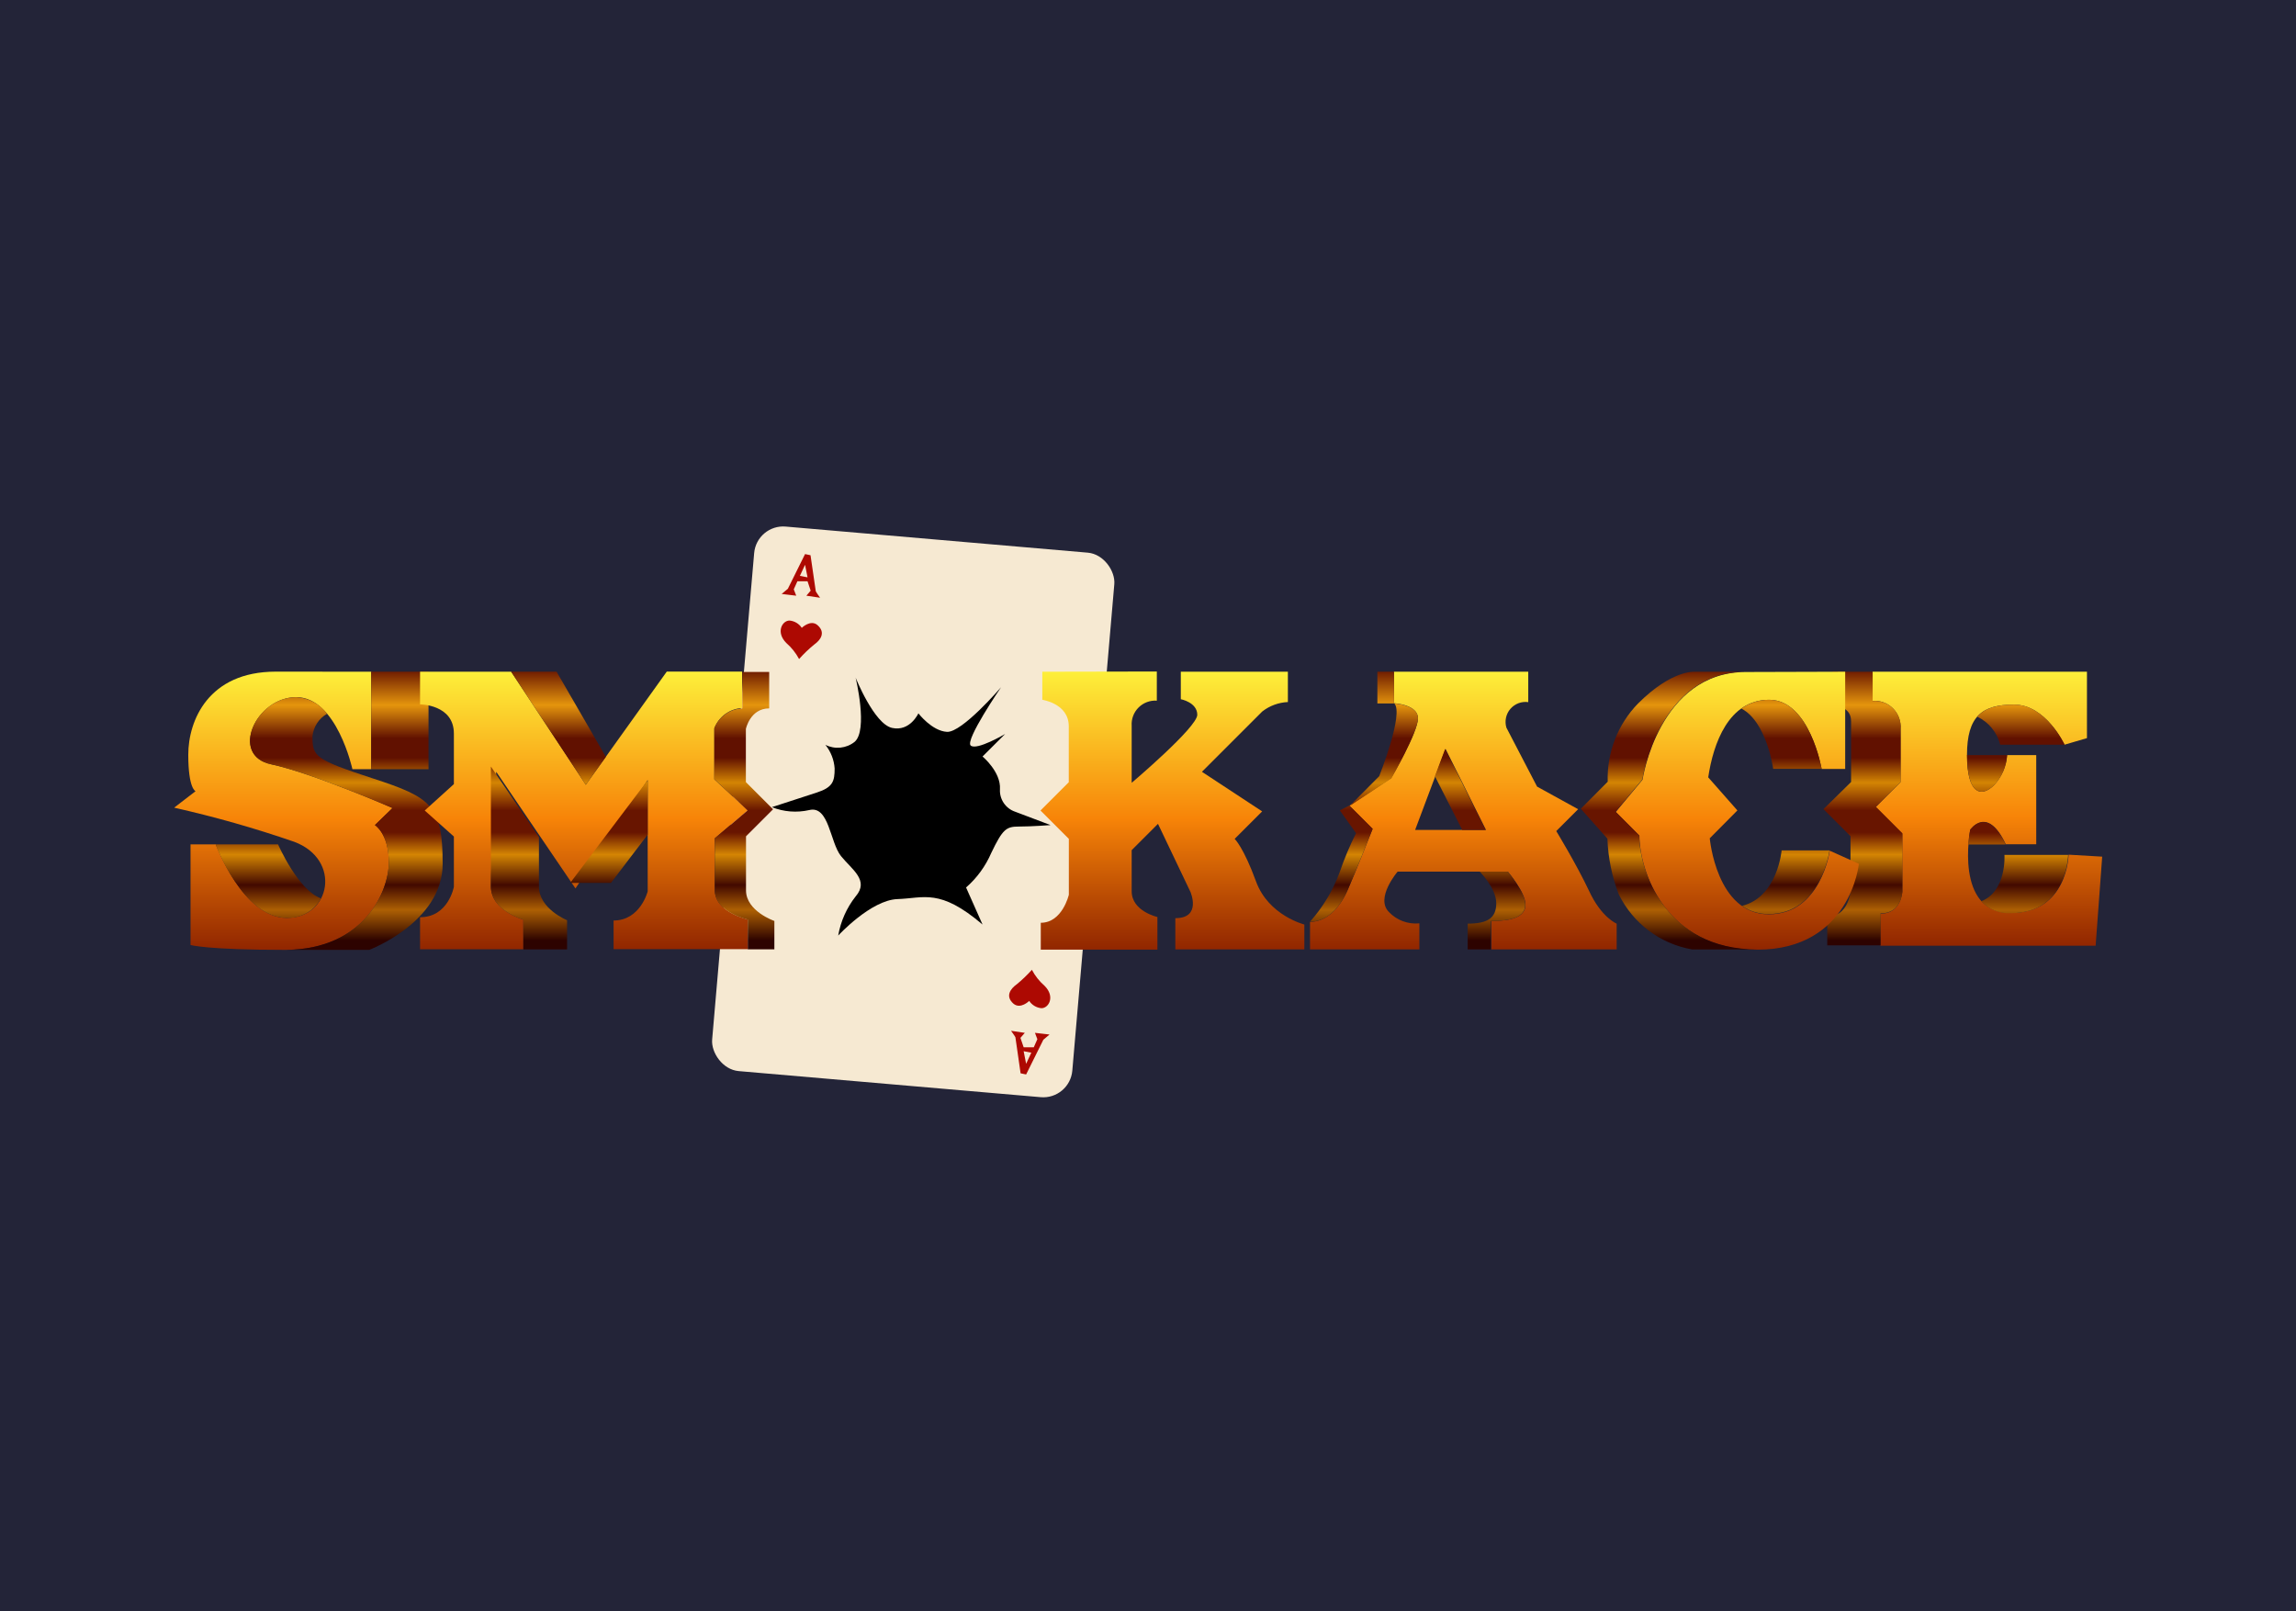
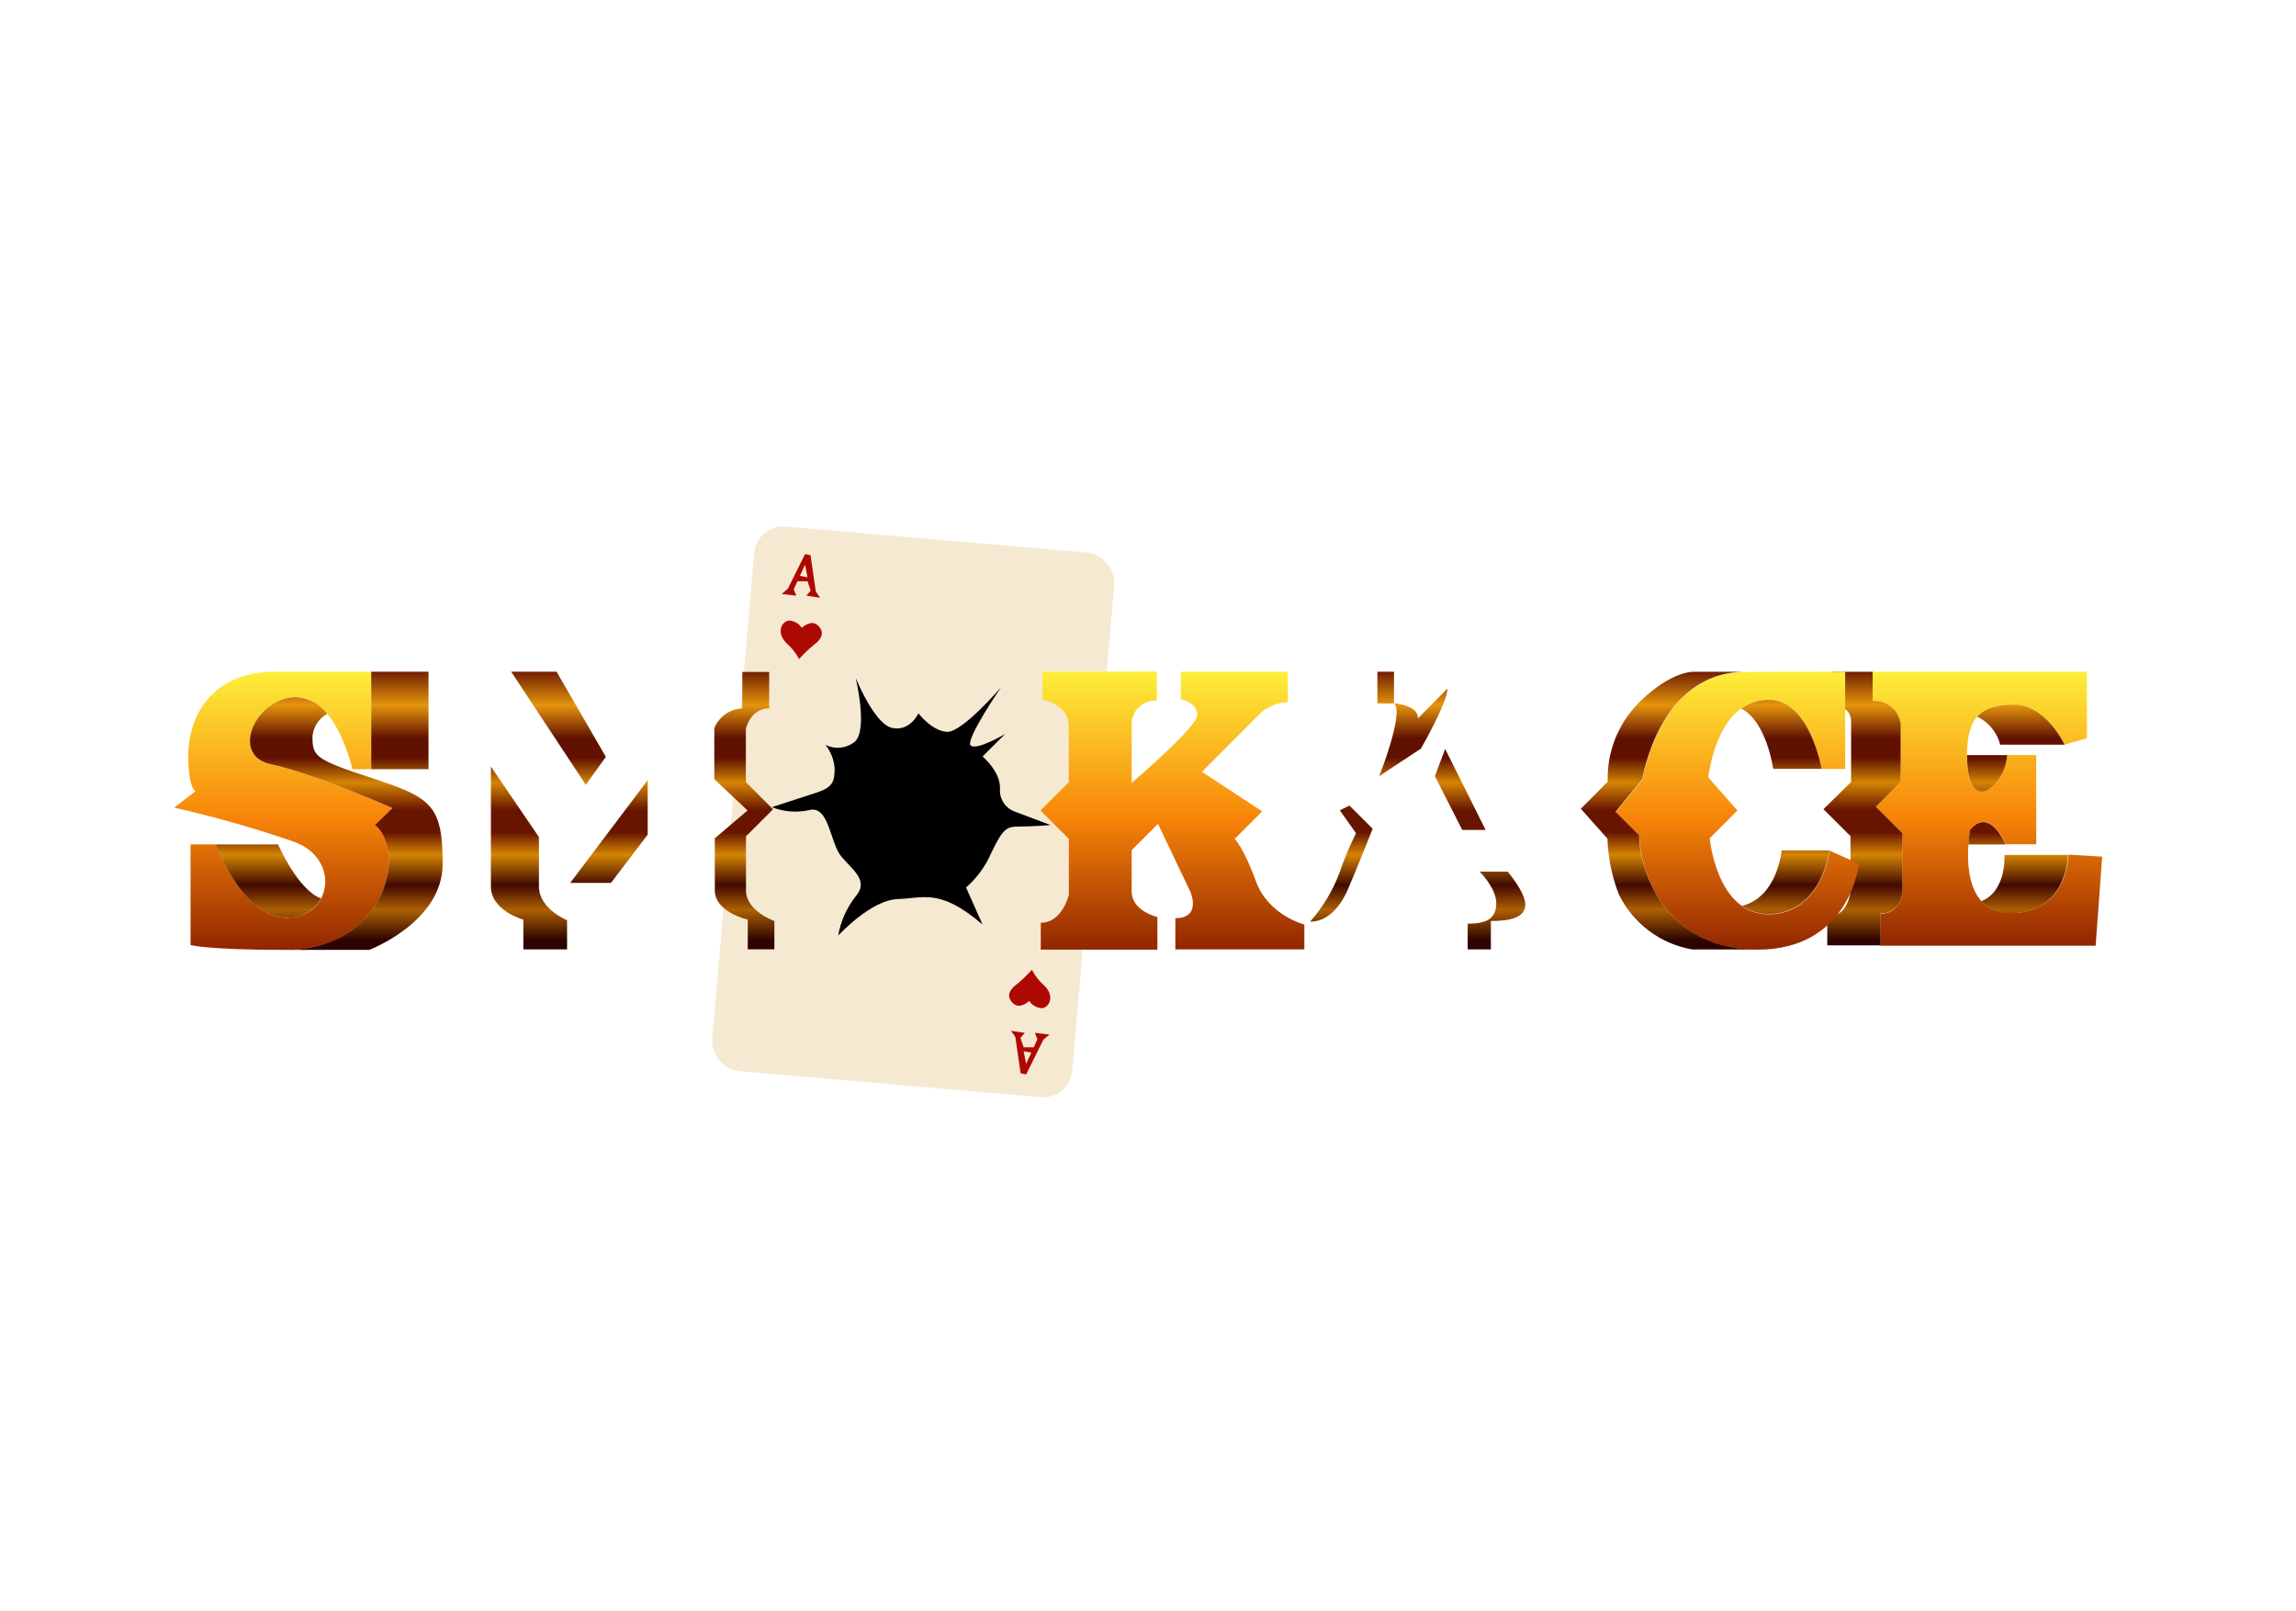
<svg xmlns="http://www.w3.org/2000/svg" id="edQ4ON29nsV1" viewBox="0 0 315 221" shape-rendering="geometricPrecision" text-rendering="geometricPrecision" project-id="8a7de0a9919e430391cc740ce24d405e" export-id="b2e56a00c99d415888f63a4cc7e2463c" cached="false" width="315" height="221">
  <style>
#edQ4ON29nsV4_tr {animation: edQ4ON29nsV4_tr__tr 3500ms linear infinite normal forwards}@keyframes edQ4ON29nsV4_tr__tr { 0% {transform: translate(125.286px,111.395px) rotate(0deg)} 28.571% {transform: translate(125.286px,111.395px) rotate(0deg);animation-timing-function: cubic-bezier(0.86,0,0.07,1)} 45.714% {transform: translate(125.286px,111.395px) rotate(1800deg)} 100% {transform: translate(125.286px,111.395px) rotate(1800deg)}} #edQ4ON29nsV4_ts {animation: edQ4ON29nsV4_ts__ts 3500ms linear infinite normal forwards}@keyframes edQ4ON29nsV4_ts__ts { 0% {transform: scale(1,1)} 28.571% {transform: scale(1,1);animation-timing-function: cubic-bezier(0.55,0.055,0.675,0.19)} 37.143% {transform: scale(0.5,0.5);animation-timing-function: cubic-bezier(0.215,0.61,0.355,1)} 45.714% {transform: scale(1,1)} 100% {transform: scale(1,1)}} #edQ4ON29nsV7_ts {animation: edQ4ON29nsV7_ts__ts 3500ms linear infinite normal forwards}@keyframes edQ4ON29nsV7_ts__ts { 0% {transform: translate(125.015px,110.655px) scale(1,1)} 28.571% {transform: translate(125.015px,110.655px) scale(1,1)} 37.143% {transform: translate(125.015px,110.655px) scale(0,0)} 71.429% {transform: translate(125.015px,110.655px) scale(0,0)} 74.286% {transform: translate(125.015px,110.655px) scale(1,1)} 100% {transform: translate(125.015px,110.655px) scale(1,1)}}
</style>
  <defs>
    <linearGradient id="edQ4ON29nsV13-fill" x1="38.86" y1="92.15" x2="38.86" y2="130.24" spreadMethod="pad" gradientUnits="userSpaceOnUse" gradientTransform="translate(0 0)">
      <stop id="edQ4ON29nsV13-fill-0" offset="0%" stop-color="#fdef3a" />
      <stop id="edQ4ON29nsV13-fill-1" offset="53%" stop-color="#f78408" />
      <stop id="edQ4ON29nsV13-fill-2" offset="100%" stop-color="#912600" />
    </linearGradient>
    <linearGradient id="edQ4ON29nsV14-fill" x1="36.81" y1="91.79" x2="36.81" y2="129.78" spreadMethod="pad" gradientUnits="userSpaceOnUse" gradientTransform="translate(0 0)">
      <stop id="edQ4ON29nsV14-fill-0" offset="0%" stop-color="#681500" />
      <stop id="edQ4ON29nsV14-fill-1" offset="13%" stop-color="#e5950d" />
      <stop id="edQ4ON29nsV14-fill-2" offset="25%" stop-color="#611100" />
      <stop id="edQ4ON29nsV14-fill-3" offset="32%" stop-color="#611100" />
      <stop id="edQ4ON29nsV14-fill-4" offset="41%" stop-color="#d48503" />
      <stop id="edQ4ON29nsV14-fill-5" offset="51%" stop-color="#681500" />
      <stop id="edQ4ON29nsV14-fill-6" offset="59%" stop-color="#681500" />
      <stop id="edQ4ON29nsV14-fill-7" offset="67%" stop-color="#d48503" />
      <stop id="edQ4ON29nsV14-fill-8" offset="78%" stop-color="#420900" />
      <stop id="edQ4ON29nsV14-fill-9" offset="87%" stop-color="#ad6003" />
      <stop id="edQ4ON29nsV14-fill-10" offset="98%" stop-color="#2d0300" />
    </linearGradient>
    <linearGradient id="edQ4ON29nsV15-fill" x1="47.52" y1="91.79" x2="47.52" y2="129.78" spreadMethod="pad" gradientUnits="userSpaceOnUse" gradientTransform="translate(0 0)">
      <stop id="edQ4ON29nsV15-fill-0" offset="0%" stop-color="#681500" />
      <stop id="edQ4ON29nsV15-fill-1" offset="13%" stop-color="#e5950d" />
      <stop id="edQ4ON29nsV15-fill-2" offset="25%" stop-color="#611100" />
      <stop id="edQ4ON29nsV15-fill-3" offset="32%" stop-color="#611100" />
      <stop id="edQ4ON29nsV15-fill-4" offset="41%" stop-color="#d48503" />
      <stop id="edQ4ON29nsV15-fill-5" offset="51%" stop-color="#681500" />
      <stop id="edQ4ON29nsV15-fill-6" offset="59%" stop-color="#681500" />
      <stop id="edQ4ON29nsV15-fill-7" offset="67%" stop-color="#d48503" />
      <stop id="edQ4ON29nsV15-fill-8" offset="78%" stop-color="#420900" />
      <stop id="edQ4ON29nsV15-fill-9" offset="87%" stop-color="#ad6003" />
      <stop id="edQ4ON29nsV15-fill-10" offset="98%" stop-color="#2d0300" />
    </linearGradient>
    <linearGradient id="edQ4ON29nsV16-fill" x1="3.92" y1="-0.36" x2="3.92" y2="37.63" spreadMethod="pad" gradientUnits="userSpaceOnUse" gradientTransform="translate(0 0)">
      <stop id="edQ4ON29nsV16-fill-0" offset="0%" stop-color="#681500" />
      <stop id="edQ4ON29nsV16-fill-1" offset="13%" stop-color="#e5950d" />
      <stop id="edQ4ON29nsV16-fill-2" offset="25%" stop-color="#611100" />
      <stop id="edQ4ON29nsV16-fill-3" offset="32%" stop-color="#611100" />
      <stop id="edQ4ON29nsV16-fill-4" offset="41%" stop-color="#d48503" />
      <stop id="edQ4ON29nsV16-fill-5" offset="51%" stop-color="#681500" />
      <stop id="edQ4ON29nsV16-fill-6" offset="59%" stop-color="#681500" />
      <stop id="edQ4ON29nsV16-fill-7" offset="67%" stop-color="#d48503" />
      <stop id="edQ4ON29nsV16-fill-8" offset="78%" stop-color="#420900" />
      <stop id="edQ4ON29nsV16-fill-9" offset="87%" stop-color="#ad6003" />
      <stop id="edQ4ON29nsV16-fill-10" offset="98%" stop-color="#2d0300" />
    </linearGradient>
    <linearGradient id="edQ4ON29nsV18-fill" x1="80.11" y1="92.15" x2="80.11" y2="130.24" spreadMethod="pad" gradientUnits="userSpaceOnUse" gradientTransform="translate(0 0)">
      <stop id="edQ4ON29nsV18-fill-0" offset="0%" stop-color="#fdef3a" />
      <stop id="edQ4ON29nsV18-fill-1" offset="53%" stop-color="#f78408" />
      <stop id="edQ4ON29nsV18-fill-2" offset="100%" stop-color="#912600" />
    </linearGradient>
    <linearGradient id="edQ4ON29nsV19-fill" x1="76.63" y1="91.79" x2="76.63" y2="129.78" spreadMethod="pad" gradientUnits="userSpaceOnUse" gradientTransform="translate(0 0)">
      <stop id="edQ4ON29nsV19-fill-0" offset="0%" stop-color="#681500" />
      <stop id="edQ4ON29nsV19-fill-1" offset="13%" stop-color="#e5950d" />
      <stop id="edQ4ON29nsV19-fill-2" offset="25%" stop-color="#611100" />
      <stop id="edQ4ON29nsV19-fill-3" offset="32%" stop-color="#611100" />
      <stop id="edQ4ON29nsV19-fill-4" offset="41%" stop-color="#d48503" />
      <stop id="edQ4ON29nsV19-fill-5" offset="51%" stop-color="#681500" />
      <stop id="edQ4ON29nsV19-fill-6" offset="59%" stop-color="#681500" />
      <stop id="edQ4ON29nsV19-fill-7" offset="67%" stop-color="#d48503" />
      <stop id="edQ4ON29nsV19-fill-8" offset="78%" stop-color="#420900" />
      <stop id="edQ4ON29nsV19-fill-9" offset="87%" stop-color="#ad6003" />
      <stop id="edQ4ON29nsV19-fill-10" offset="98%" stop-color="#2d0300" />
    </linearGradient>
    <linearGradient id="edQ4ON29nsV20-fill" x1="72.57" y1="91.79" x2="72.57" y2="129.78" spreadMethod="pad" gradientUnits="userSpaceOnUse" gradientTransform="translate(0 0)">
      <stop id="edQ4ON29nsV20-fill-0" offset="0%" stop-color="#681500" />
      <stop id="edQ4ON29nsV20-fill-1" offset="13%" stop-color="#e5950d" />
      <stop id="edQ4ON29nsV20-fill-2" offset="25%" stop-color="#611100" />
      <stop id="edQ4ON29nsV20-fill-3" offset="32%" stop-color="#611100" />
      <stop id="edQ4ON29nsV20-fill-4" offset="41%" stop-color="#d48503" />
      <stop id="edQ4ON29nsV20-fill-5" offset="51%" stop-color="#681500" />
      <stop id="edQ4ON29nsV20-fill-6" offset="59%" stop-color="#681500" />
      <stop id="edQ4ON29nsV20-fill-7" offset="67%" stop-color="#d48503" />
      <stop id="edQ4ON29nsV20-fill-8" offset="78%" stop-color="#420900" />
      <stop id="edQ4ON29nsV20-fill-9" offset="87%" stop-color="#ad6003" />
      <stop id="edQ4ON29nsV20-fill-10" offset="98%" stop-color="#2d0300" />
    </linearGradient>
    <linearGradient id="edQ4ON29nsV21-fill" x1="83.54" y1="91.79" x2="83.54" y2="129.78" spreadMethod="pad" gradientUnits="userSpaceOnUse" gradientTransform="translate(0 0)">
      <stop id="edQ4ON29nsV21-fill-0" offset="0%" stop-color="#681500" />
      <stop id="edQ4ON29nsV21-fill-1" offset="13%" stop-color="#e5950d" />
      <stop id="edQ4ON29nsV21-fill-2" offset="25%" stop-color="#611100" />
      <stop id="edQ4ON29nsV21-fill-3" offset="32%" stop-color="#611100" />
      <stop id="edQ4ON29nsV21-fill-4" offset="41%" stop-color="#d48503" />
      <stop id="edQ4ON29nsV21-fill-5" offset="51%" stop-color="#681500" />
      <stop id="edQ4ON29nsV21-fill-6" offset="59%" stop-color="#681500" />
      <stop id="edQ4ON29nsV21-fill-7" offset="67%" stop-color="#d48503" />
      <stop id="edQ4ON29nsV21-fill-8" offset="78%" stop-color="#420900" />
      <stop id="edQ4ON29nsV21-fill-9" offset="87%" stop-color="#ad6003" />
      <stop id="edQ4ON29nsV21-fill-10" offset="98%" stop-color="#2d0300" />
    </linearGradient>
    <linearGradient id="edQ4ON29nsV22-fill" x1="102.14" y1="91.79" x2="102.14" y2="129.78" spreadMethod="pad" gradientUnits="userSpaceOnUse" gradientTransform="translate(0 0)">
      <stop id="edQ4ON29nsV22-fill-0" offset="0%" stop-color="#681500" />
      <stop id="edQ4ON29nsV22-fill-1" offset="13%" stop-color="#e5950d" />
      <stop id="edQ4ON29nsV22-fill-2" offset="25%" stop-color="#611100" />
      <stop id="edQ4ON29nsV22-fill-3" offset="32%" stop-color="#611100" />
      <stop id="edQ4ON29nsV22-fill-4" offset="41%" stop-color="#d48503" />
      <stop id="edQ4ON29nsV22-fill-5" offset="51%" stop-color="#681500" />
      <stop id="edQ4ON29nsV22-fill-6" offset="59%" stop-color="#681500" />
      <stop id="edQ4ON29nsV22-fill-7" offset="67%" stop-color="#d48503" />
      <stop id="edQ4ON29nsV22-fill-8" offset="78%" stop-color="#420900" />
      <stop id="edQ4ON29nsV22-fill-9" offset="87%" stop-color="#ad6003" />
      <stop id="edQ4ON29nsV22-fill-10" offset="98%" stop-color="#2d0300" />
    </linearGradient>
    <linearGradient id="edQ4ON29nsV23-fill" x1="160.78" y1="92.15" x2="160.78" y2="130.24" spreadMethod="pad" gradientUnits="userSpaceOnUse" gradientTransform="translate(0 0)">
      <stop id="edQ4ON29nsV23-fill-0" offset="0%" stop-color="#fdef3a" />
      <stop id="edQ4ON29nsV23-fill-1" offset="53%" stop-color="#f78408" />
      <stop id="edQ4ON29nsV23-fill-2" offset="100%" stop-color="#912600" />
    </linearGradient>
    <linearGradient id="edQ4ON29nsV25-fill" x1="200.77" y1="92.15" x2="200.77" y2="130.24" spreadMethod="pad" gradientUnits="userSpaceOnUse" gradientTransform="translate(0 0)">
      <stop id="edQ4ON29nsV25-fill-0" offset="0%" stop-color="#fdef3a" />
      <stop id="edQ4ON29nsV25-fill-1" offset="53%" stop-color="#f78408" />
      <stop id="edQ4ON29nsV25-fill-2" offset="100%" stop-color="#912600" />
    </linearGradient>
    <linearGradient id="edQ4ON29nsV26-fill" x1="1.14" y1="-0.36" x2="1.14" y2="37.63" spreadMethod="pad" gradientUnits="userSpaceOnUse" gradientTransform="translate(0 0)">
      <stop id="edQ4ON29nsV26-fill-0" offset="0%" stop-color="#681500" />
      <stop id="edQ4ON29nsV26-fill-1" offset="13%" stop-color="#e5950d" />
      <stop id="edQ4ON29nsV26-fill-2" offset="25%" stop-color="#611100" />
      <stop id="edQ4ON29nsV26-fill-3" offset="32%" stop-color="#611100" />
      <stop id="edQ4ON29nsV26-fill-4" offset="41%" stop-color="#d48503" />
      <stop id="edQ4ON29nsV26-fill-5" offset="51%" stop-color="#681500" />
      <stop id="edQ4ON29nsV26-fill-6" offset="59%" stop-color="#681500" />
      <stop id="edQ4ON29nsV26-fill-7" offset="67%" stop-color="#d48503" />
      <stop id="edQ4ON29nsV26-fill-8" offset="78%" stop-color="#420900" />
      <stop id="edQ4ON29nsV26-fill-9" offset="87%" stop-color="#ad6003" />
      <stop id="edQ4ON29nsV26-fill-10" offset="98%" stop-color="#2d0300" />
    </linearGradient>
    <linearGradient id="edQ4ON29nsV27-fill" x1="189.83" y1="91.79" x2="189.83" y2="129.78" spreadMethod="pad" gradientUnits="userSpaceOnUse" gradientTransform="translate(0 0)">
      <stop id="edQ4ON29nsV27-fill-0" offset="0%" stop-color="#681500" />
      <stop id="edQ4ON29nsV27-fill-1" offset="13%" stop-color="#e5950d" />
      <stop id="edQ4ON29nsV27-fill-2" offset="25%" stop-color="#611100" />
      <stop id="edQ4ON29nsV27-fill-3" offset="32%" stop-color="#611100" />
      <stop id="edQ4ON29nsV27-fill-4" offset="41%" stop-color="#d48503" />
      <stop id="edQ4ON29nsV27-fill-5" offset="51%" stop-color="#681500" />
      <stop id="edQ4ON29nsV27-fill-6" offset="59%" stop-color="#681500" />
      <stop id="edQ4ON29nsV27-fill-7" offset="67%" stop-color="#d48503" />
      <stop id="edQ4ON29nsV27-fill-8" offset="78%" stop-color="#420900" />
      <stop id="edQ4ON29nsV27-fill-9" offset="87%" stop-color="#ad6003" />
      <stop id="edQ4ON29nsV27-fill-10" offset="98%" stop-color="#2d0300" />
    </linearGradient>
    <linearGradient id="edQ4ON29nsV28-fill" x1="184.03" y1="91.79" x2="184.03" y2="129.78" spreadMethod="pad" gradientUnits="userSpaceOnUse" gradientTransform="translate(0 0)">
      <stop id="edQ4ON29nsV28-fill-0" offset="0%" stop-color="#681500" />
      <stop id="edQ4ON29nsV28-fill-1" offset="13%" stop-color="#e5950d" />
      <stop id="edQ4ON29nsV28-fill-2" offset="25%" stop-color="#611100" />
      <stop id="edQ4ON29nsV28-fill-3" offset="32%" stop-color="#611100" />
      <stop id="edQ4ON29nsV28-fill-4" offset="41%" stop-color="#d48503" />
      <stop id="edQ4ON29nsV28-fill-5" offset="51%" stop-color="#681500" />
      <stop id="edQ4ON29nsV28-fill-6" offset="59%" stop-color="#681500" />
      <stop id="edQ4ON29nsV28-fill-7" offset="67%" stop-color="#d48503" />
      <stop id="edQ4ON29nsV28-fill-8" offset="78%" stop-color="#420900" />
      <stop id="edQ4ON29nsV28-fill-9" offset="87%" stop-color="#ad6003" />
      <stop id="edQ4ON29nsV28-fill-10" offset="98%" stop-color="#2d0300" />
    </linearGradient>
    <linearGradient id="edQ4ON29nsV29-fill" x1="205.33" y1="91.79" x2="205.33" y2="129.78" spreadMethod="pad" gradientUnits="userSpaceOnUse" gradientTransform="translate(0 0)">
      <stop id="edQ4ON29nsV29-fill-0" offset="0%" stop-color="#681500" />
      <stop id="edQ4ON29nsV29-fill-1" offset="13%" stop-color="#e5950d" />
      <stop id="edQ4ON29nsV29-fill-2" offset="25%" stop-color="#611100" />
      <stop id="edQ4ON29nsV29-fill-3" offset="32%" stop-color="#611100" />
      <stop id="edQ4ON29nsV29-fill-4" offset="41%" stop-color="#d48503" />
      <stop id="edQ4ON29nsV29-fill-5" offset="51%" stop-color="#681500" />
      <stop id="edQ4ON29nsV29-fill-6" offset="59%" stop-color="#681500" />
      <stop id="edQ4ON29nsV29-fill-7" offset="67%" stop-color="#d48503" />
      <stop id="edQ4ON29nsV29-fill-8" offset="78%" stop-color="#420900" />
      <stop id="edQ4ON29nsV29-fill-9" offset="87%" stop-color="#ad6003" />
      <stop id="edQ4ON29nsV29-fill-10" offset="98%" stop-color="#2d0300" />
    </linearGradient>
    <linearGradient id="edQ4ON29nsV30-fill" x1="200.34" y1="91.79" x2="200.34" y2="129.78" spreadMethod="pad" gradientUnits="userSpaceOnUse" gradientTransform="translate(0 0)">
      <stop id="edQ4ON29nsV30-fill-0" offset="0%" stop-color="#681500" />
      <stop id="edQ4ON29nsV30-fill-1" offset="13%" stop-color="#e5950d" />
      <stop id="edQ4ON29nsV30-fill-2" offset="25%" stop-color="#611100" />
      <stop id="edQ4ON29nsV30-fill-3" offset="32%" stop-color="#611100" />
      <stop id="edQ4ON29nsV30-fill-4" offset="41%" stop-color="#d48503" />
      <stop id="edQ4ON29nsV30-fill-5" offset="51%" stop-color="#681500" />
      <stop id="edQ4ON29nsV30-fill-6" offset="59%" stop-color="#681500" />
      <stop id="edQ4ON29nsV30-fill-7" offset="67%" stop-color="#d48503" />
      <stop id="edQ4ON29nsV30-fill-8" offset="78%" stop-color="#420900" />
      <stop id="edQ4ON29nsV30-fill-9" offset="87%" stop-color="#ad6003" />
      <stop id="edQ4ON29nsV30-fill-10" offset="98%" stop-color="#2d0300" />
    </linearGradient>
    <linearGradient id="edQ4ON29nsV32-fill" x1="272.64" y1="92.15" x2="272.64" y2="129.73" spreadMethod="pad" gradientUnits="userSpaceOnUse" gradientTransform="translate(0 0)">
      <stop id="edQ4ON29nsV32-fill-0" offset="0%" stop-color="#fdef3a" />
      <stop id="edQ4ON29nsV32-fill-1" offset="53%" stop-color="#f78408" />
      <stop id="edQ4ON29nsV32-fill-2" offset="100%" stop-color="#912600" />
    </linearGradient>
    <linearGradient id="edQ4ON29nsV33-fill" x1="255.58" y1="91.79" x2="255.58" y2="129.78" spreadMethod="pad" gradientUnits="userSpaceOnUse" gradientTransform="translate(0 0)">
      <stop id="edQ4ON29nsV33-fill-0" offset="0%" stop-color="#681500" />
      <stop id="edQ4ON29nsV33-fill-1" offset="13%" stop-color="#e5950d" />
      <stop id="edQ4ON29nsV33-fill-2" offset="25%" stop-color="#611100" />
      <stop id="edQ4ON29nsV33-fill-3" offset="32%" stop-color="#611100" />
      <stop id="edQ4ON29nsV33-fill-4" offset="41%" stop-color="#d48503" />
      <stop id="edQ4ON29nsV33-fill-5" offset="51%" stop-color="#681500" />
      <stop id="edQ4ON29nsV33-fill-6" offset="59%" stop-color="#681500" />
      <stop id="edQ4ON29nsV33-fill-7" offset="67%" stop-color="#d48503" />
      <stop id="edQ4ON29nsV33-fill-8" offset="78%" stop-color="#420900" />
      <stop id="edQ4ON29nsV33-fill-9" offset="87%" stop-color="#ad6003" />
      <stop id="edQ4ON29nsV33-fill-10" offset="98%" stop-color="#2d0300" />
    </linearGradient>
    <linearGradient id="edQ4ON29nsV34-fill" x1="277.26" y1="91.79" x2="277.26" y2="129.78" spreadMethod="pad" gradientUnits="userSpaceOnUse" gradientTransform="translate(0 0)">
      <stop id="edQ4ON29nsV34-fill-0" offset="0%" stop-color="#681500" />
      <stop id="edQ4ON29nsV34-fill-1" offset="13%" stop-color="#e5950d" />
      <stop id="edQ4ON29nsV34-fill-2" offset="25%" stop-color="#611100" />
      <stop id="edQ4ON29nsV34-fill-3" offset="32%" stop-color="#611100" />
      <stop id="edQ4ON29nsV34-fill-4" offset="41%" stop-color="#d48503" />
      <stop id="edQ4ON29nsV34-fill-5" offset="51%" stop-color="#681500" />
      <stop id="edQ4ON29nsV34-fill-6" offset="59%" stop-color="#681500" />
      <stop id="edQ4ON29nsV34-fill-7" offset="67%" stop-color="#d48503" />
      <stop id="edQ4ON29nsV34-fill-8" offset="78%" stop-color="#420900" />
      <stop id="edQ4ON29nsV34-fill-9" offset="87%" stop-color="#ad6003" />
      <stop id="edQ4ON29nsV34-fill-10" offset="98%" stop-color="#2d0300" />
    </linearGradient>
    <linearGradient id="edQ4ON29nsV35-fill" x1="272.62" y1="91.79" x2="272.62" y2="129.78" spreadMethod="pad" gradientUnits="userSpaceOnUse" gradientTransform="translate(0 0)">
      <stop id="edQ4ON29nsV35-fill-0" offset="0%" stop-color="#681500" />
      <stop id="edQ4ON29nsV35-fill-1" offset="13%" stop-color="#e5950d" />
      <stop id="edQ4ON29nsV35-fill-2" offset="25%" stop-color="#611100" />
      <stop id="edQ4ON29nsV35-fill-3" offset="32%" stop-color="#611100" />
      <stop id="edQ4ON29nsV35-fill-4" offset="41%" stop-color="#d48503" />
      <stop id="edQ4ON29nsV35-fill-5" offset="51%" stop-color="#681500" />
      <stop id="edQ4ON29nsV35-fill-6" offset="59%" stop-color="#681500" />
      <stop id="edQ4ON29nsV35-fill-7" offset="67%" stop-color="#d48503" />
      <stop id="edQ4ON29nsV35-fill-8" offset="78%" stop-color="#420900" />
      <stop id="edQ4ON29nsV35-fill-9" offset="87%" stop-color="#ad6003" />
      <stop id="edQ4ON29nsV35-fill-10" offset="98%" stop-color="#2d0300" />
    </linearGradient>
    <linearGradient id="edQ4ON29nsV36-fill" x1="272.6" y1="91.79" x2="272.6" y2="129.78" spreadMethod="pad" gradientUnits="userSpaceOnUse" gradientTransform="translate(0 0)">
      <stop id="edQ4ON29nsV36-fill-0" offset="0%" stop-color="#681500" />
      <stop id="edQ4ON29nsV36-fill-1" offset="13%" stop-color="#e5950d" />
      <stop id="edQ4ON29nsV36-fill-2" offset="25%" stop-color="#611100" />
      <stop id="edQ4ON29nsV36-fill-3" offset="32%" stop-color="#611100" />
      <stop id="edQ4ON29nsV36-fill-4" offset="41%" stop-color="#d48503" />
      <stop id="edQ4ON29nsV36-fill-5" offset="51%" stop-color="#681500" />
      <stop id="edQ4ON29nsV36-fill-6" offset="59%" stop-color="#681500" />
      <stop id="edQ4ON29nsV36-fill-7" offset="67%" stop-color="#d48503" />
      <stop id="edQ4ON29nsV36-fill-8" offset="78%" stop-color="#420900" />
      <stop id="edQ4ON29nsV36-fill-9" offset="87%" stop-color="#ad6003" />
      <stop id="edQ4ON29nsV36-fill-10" offset="98%" stop-color="#2d0300" />
    </linearGradient>
    <linearGradient id="edQ4ON29nsV37-fill" x1="277.8" y1="91.79" x2="277.8" y2="129.78" spreadMethod="pad" gradientUnits="userSpaceOnUse" gradientTransform="translate(0 0)">
      <stop id="edQ4ON29nsV37-fill-0" offset="0%" stop-color="#681500" />
      <stop id="edQ4ON29nsV37-fill-1" offset="13%" stop-color="#e5950d" />
      <stop id="edQ4ON29nsV37-fill-2" offset="25%" stop-color="#611100" />
      <stop id="edQ4ON29nsV37-fill-3" offset="32%" stop-color="#611100" />
      <stop id="edQ4ON29nsV37-fill-4" offset="41%" stop-color="#d48503" />
      <stop id="edQ4ON29nsV37-fill-5" offset="51%" stop-color="#681500" />
      <stop id="edQ4ON29nsV37-fill-6" offset="59%" stop-color="#681500" />
      <stop id="edQ4ON29nsV37-fill-7" offset="67%" stop-color="#d48503" />
      <stop id="edQ4ON29nsV37-fill-8" offset="78%" stop-color="#420900" />
      <stop id="edQ4ON29nsV37-fill-9" offset="87%" stop-color="#ad6003" />
      <stop id="edQ4ON29nsV37-fill-10" offset="98%" stop-color="#2d0300" />
    </linearGradient>
    <linearGradient id="edQ4ON29nsV39-fill" x1="238.32" y1="92.15" x2="238.32" y2="130.24" spreadMethod="pad" gradientUnits="userSpaceOnUse" gradientTransform="translate(0 0)">
      <stop id="edQ4ON29nsV39-fill-0" offset="0%" stop-color="#fdef3a" />
      <stop id="edQ4ON29nsV39-fill-1" offset="53%" stop-color="#f78408" />
      <stop id="edQ4ON29nsV39-fill-2" offset="100%" stop-color="#912600" />
    </linearGradient>
    <linearGradient id="edQ4ON29nsV40-fill" x1="244.41" y1="91.79" x2="244.41" y2="129.78" spreadMethod="pad" gradientUnits="userSpaceOnUse" gradientTransform="translate(0 0)">
      <stop id="edQ4ON29nsV40-fill-0" offset="0%" stop-color="#681500" />
      <stop id="edQ4ON29nsV40-fill-1" offset="13%" stop-color="#e5950d" />
      <stop id="edQ4ON29nsV40-fill-2" offset="25%" stop-color="#611100" />
      <stop id="edQ4ON29nsV40-fill-3" offset="32%" stop-color="#611100" />
      <stop id="edQ4ON29nsV40-fill-4" offset="41%" stop-color="#d48503" />
      <stop id="edQ4ON29nsV40-fill-5" offset="51%" stop-color="#681500" />
      <stop id="edQ4ON29nsV40-fill-6" offset="59%" stop-color="#681500" />
      <stop id="edQ4ON29nsV40-fill-7" offset="67%" stop-color="#d48503" />
      <stop id="edQ4ON29nsV40-fill-8" offset="78%" stop-color="#420900" />
      <stop id="edQ4ON29nsV40-fill-9" offset="87%" stop-color="#ad6003" />
      <stop id="edQ4ON29nsV40-fill-10" offset="98%" stop-color="#2d0300" />
    </linearGradient>
    <linearGradient id="edQ4ON29nsV41-fill" x1="228.98" y1="91.79" x2="228.98" y2="129.78" spreadMethod="pad" gradientUnits="userSpaceOnUse" gradientTransform="translate(0 0)">
      <stop id="edQ4ON29nsV41-fill-0" offset="0%" stop-color="#681500" />
      <stop id="edQ4ON29nsV41-fill-1" offset="13%" stop-color="#e5950d" />
      <stop id="edQ4ON29nsV41-fill-2" offset="25%" stop-color="#611100" />
      <stop id="edQ4ON29nsV41-fill-3" offset="32%" stop-color="#611100" />
      <stop id="edQ4ON29nsV41-fill-4" offset="41%" stop-color="#d48503" />
      <stop id="edQ4ON29nsV41-fill-5" offset="51%" stop-color="#681500" />
      <stop id="edQ4ON29nsV41-fill-6" offset="59%" stop-color="#681500" />
      <stop id="edQ4ON29nsV41-fill-7" offset="67%" stop-color="#d48503" />
      <stop id="edQ4ON29nsV41-fill-8" offset="78%" stop-color="#420900" />
      <stop id="edQ4ON29nsV41-fill-9" offset="87%" stop-color="#ad6003" />
      <stop id="edQ4ON29nsV41-fill-10" offset="98%" stop-color="#2d0300" />
    </linearGradient>
    <linearGradient id="edQ4ON29nsV42-fill" x1="245.03" y1="91.79" x2="245.03" y2="129.78" spreadMethod="pad" gradientUnits="userSpaceOnUse" gradientTransform="translate(0 0)">
      <stop id="edQ4ON29nsV42-fill-0" offset="0%" stop-color="#681500" />
      <stop id="edQ4ON29nsV42-fill-1" offset="13%" stop-color="#e5950d" />
      <stop id="edQ4ON29nsV42-fill-2" offset="25%" stop-color="#611100" />
      <stop id="edQ4ON29nsV42-fill-3" offset="32%" stop-color="#611100" />
      <stop id="edQ4ON29nsV42-fill-4" offset="41%" stop-color="#d48503" />
      <stop id="edQ4ON29nsV42-fill-5" offset="51%" stop-color="#681500" />
      <stop id="edQ4ON29nsV42-fill-6" offset="59%" stop-color="#681500" />
      <stop id="edQ4ON29nsV42-fill-7" offset="67%" stop-color="#d48503" />
      <stop id="edQ4ON29nsV42-fill-8" offset="78%" stop-color="#420900" />
      <stop id="edQ4ON29nsV42-fill-9" offset="87%" stop-color="#ad6003" />
      <stop id="edQ4ON29nsV42-fill-10" offset="98%" stop-color="#2d0300" />
    </linearGradient>
  </defs>
-   <rect width="315" height="221" rx="0" ry="0" fill="#232438" />
  <g>
    <g id="edQ4ON29nsV4_tr" transform="translate(125.286,111.395) rotate(0)">
      <g id="edQ4ON29nsV4_ts" transform="scale(1,1)">
        <g transform="translate(-125.286,-111.395)">
          <rect width="49.61" height="75" rx="4" ry="4" transform="matrix(.996 0.086-.086 0.996 103.81 71.894)" fill="#f6e9d2" />
          <path d="M110,86.13c-.379-.571-.997-.939-1.68-1-1,0-1.92,1.6-.44,3.08.712.621,1.305,1.366,1.75,2.2.641-.722,1.34-1.391,2.09-2c.82-.58,1.61-1.61.45-2.64-.94-.84-2.17.36-2.17.36Z" transform="matrix(2.362 0 0 2.362-134.38-95.892)" fill="#ad0902" />
          <g id="edQ4ON29nsV7_ts" transform="translate(125.015,110.655) scale(1,1)">
            <path d="M115,128.34c0,0,4.49-4.88,8.14-5s5.79-1.51,11.66,3.49l-2.26-5.08c1.493-1.306,2.675-2.928,3.46-4.75c1.58-3.29,2.06-3.61,3.8-3.61s4.33-.2,4.33-.2l-4.84-1.83c-1.318-.436-2.179-1.704-2.1-3.09.15-2.38-2.39-4.49-2.39-4.49l3.1-3.09c0,0-3.89,2.3-4.72,1.59s4.16-8,4.16-8-5.35,6.24-7.42,6.12-3.92-2.54-3.92-2.54-1.15,2.54-3.61,2-5-6.89-5-6.89s1.75,7.22-.15,8.81c-1.141.902-2.703,1.058-4,.4.748.927,1.192,2.062,1.27,3.25c0,1.75-.24,2.58-2.46,3.3s-6.15,2-6.15,2c1.627.647,3.412.787,5.12.4c2.73-.68,2.85,4.44,4.36,6.31s3.93,3.33,2,5.55c-1.223,1.559-2.041,3.397-2.38,5.35Z" transform="translate(-125.015,-110.655)" />
          </g>
          <path d="M110,86.13c-.379-.571-.997-.939-1.68-1-1,0-1.92,1.6-.44,3.08.712.621,1.305,1.366,1.75,2.2.641-.722,1.34-1.391,2.09-2c.82-.58,1.61-1.61.45-2.64-.94-.84-2.17.36-2.17.36Z" fill="#ad0902" />
          <path d="M112.51,82c0,0-.59-.83-.59-.89s-.72-4.94-.72-4.94l-.75-.16-2.36,4.76-.85.71l2,.24-.34-.87.5-1.11h1.39l.43,1.29-.59.69l1.88.28Zm-2.77-3l.71-1.52.34,1.72-1.05-.2Z" fill="#ad0902" />
          <path d="M141.2,137.31c.38.57.998.937,1.68,1c1,0,1.92-1.59.43-3.07-.712-.618-1.303-1.364-1.74-2.2-.644.719-1.343,1.388-2.09,2-.82.58-1.61,1.61-.45,2.64.97.83,2.17-.37,2.17-.37Z" fill="#ad0902" />
          <path d="M138.71,141.41c0,0,.6.83.6.89s.71,4.94.71,4.94l.76.16l2.36-4.76.85-.72-2-.23.33.87-.49,1.11h-1.39l-.44-1.29.6-.69-1.89-.28Zm2.78,3l-.71,1.53-.34-1.73l1.05.2Z" fill="#ad0902" />
        </g>
      </g>
    </g>
    <g>
      <path d="M50.93,92.15v13.37h-2.58c0,0-2.15-9.88-7.7-9.88s-9.17,8-3.45,9.21s16.66,6,16.66,6l-2.42,2.34c0,0,1.91,1.15,1.91,5.12s-3.42,12-14.21,12-13-.67-13-.67v-13.8h3.46c0,0,3.73,10.08,9.76,10.08s7.54-8,1-10.44c-5.399-1.864-10.897-3.427-16.47-4.68l2.94-2.26c0,0-1-.31-1-5s2.76-11.4,12-11.4l13.1.01Z" fill="url(#edQ4ON29nsV13-fill)" />
      <path d="M38.15,115.84h-8.57c0,0,3.73,10.08,9.76,10.08c1.951.082,3.777-.959,4.7-2.68-3.14-1.09-5.89-7.4-5.89-7.4Z" fill="url(#edQ4ON29nsV14-fill)" />
      <path d="M51.16,106.79c-8-2.62-8.29-3-8.29-5.79.128-1.29.874-2.438,2-3.08-.99-1.364-2.547-2.203-4.23-2.28-5.56,0-9.17,8-3.45,9.21s16.66,6,16.66,6l-2.42,2.34c0,0,1.91,1.15,1.91,5.12s-3.37,11.84-14,12h11.31c0,0,10.08-3.8,10.08-11.81s-1.55-9.09-9.57-11.71Z" fill="url(#edQ4ON29nsV15-fill)" />
      <rect width="7.86" height="13.37" rx="0" ry="0" transform="translate(50.93 92.15)" fill="url(#edQ4ON29nsV16-fill)" />
    </g>
    <g>
-       <path d="M57.63,92.15v4.48c0,0,4.64,0,4.64,4v6.94l-4,3.62l4,3.57v6.9c0,0-.75,4.17-4.64,4.17v4.4h14.17v-4.08c0,0-4.45-1.23-4.45-4.53s.73-15.74.73-15.74l10.87,16L88.86,107v15.28c0,0-1,4-4.68,4v3.93h18.41v-4.08c0,0-4.52-1-4.52-4v-7.13l4.52-3.84L98,106.91v-7c.612-1.596,2.103-2.684,3.81-2.78v-5h-10.33L80.37,107.66L70.13,92.15h-12.5Z" fill="url(#edQ4ON29nsV18-fill)" />
      <polygon points="83.12,103.83 76.36,92.15 70.13,92.15 80.37,107.66 83.12,103.83" fill="url(#edQ4ON29nsV19-fill)" />
      <path d="M73.94,121.61v-6.78l-6.59-9.67v16.47c0,3.3,4.45,4.53,4.45,4.53v4.08h6v-4c0,0-3.86-1.55-3.86-4.63Z" fill="url(#edQ4ON29nsV20-fill)" />
      <polygon points="88.86,107.03 78.23,121.12 83.82,121.12 88.86,114.5 88.86,107.03" fill="url(#edQ4ON29nsV21-fill)" />
      <path d="M102.35,122.15v-7.42l3.71-3.71-3.73-3.73v-7.29c0,0,.58-2.82,3.2-2.82v-5h-3.69v5c-1.701.072-3.202,1.132-3.84,2.71v7l4.56,4.29L98.07,115v7.15c0,3,4.52,4,4.52,4v4.08h3.65v-3.89c0,0-3.89-1.34-3.89-4.19Z" fill="url(#edQ4ON29nsV22-fill)" />
    </g>
    <path d="M143,92.15v3.85c0,0,3.63.51,3.63,3.63v7.68l-3.88,3.88l3.89,3.89v7.66c0,0-.88,3.85-3.85,3.85v3.69h16v-4.48c0,0-3.53-.79-3.53-3.53v-5.64l3.61-3.61l4.45,9.33c0,0,1.58,3.61-2.07,3.61v4.28h17.7v-3.41c0,0-4.92-1.23-6.63-5.91s-2.93-5.84-2.93-5.84l3.77-3.77-8.26-5.43l8.28-8.28c1.009-.781,2.235-1.232,3.51-1.29v-4.16h-14.69v3.77c0,0,2.26.43,2.26,2.14s-9,9.33-9,9.33v-7.82c-.063-.933.281-1.847.942-2.508s1.576-1.004,2.508-.942v-4L143,92.15Z" fill="url(#edQ4ON29nsV23-fill)" />
    <g>
-       <path d="M218,122.19c-1.75-3.69-4.49-8.18-4.49-8.18l3-3-5.63-3.1-4.21-8.09c-.267-.893-.062-1.861.545-2.569s1.532-1.059,2.455-.931v-4.17h-18.43v4.32c0,0,3.3.16,3.3,2.07s-3.69,8.21-3.69,8.21l-5.72,3.78l3.19,3.19c0,0-2.2,5.57-3.39,8.31s-3.09,4.44-5.2,4.44v3.77h15v-3.57c-1.554.152-3.092-.42-4.17-1.55-1.93-1.92,1.19-5.55,1.19-5.55h15.12c0,0,2.42,2.82,2.42,4.52s-1.91,2.26-4.68,2.26v3.89h17.19v-3.53c0,0-2.1-.83-3.8-4.52Zm-23.85-8.34l4.17-11.11l5.55,11.11h-9.72Z" fill="url(#edQ4ON29nsV25-fill)" />
      <rect width="2.28" height="4.35" rx="0" ry="0" transform="translate(188.97 92.15)" fill="url(#edQ4ON29nsV26-fill)" />
-       <path d="M194.54,98.54c0-1.78-2.88-2-3.26-2.06v0c1.38,1.38-2.06,10-2.06,10l-4.05,4.08l5.72-3.78c0,0,3.65-6.34,3.65-8.24Z" fill="url(#edQ4ON29nsV27-fill)" />
+       <path d="M194.54,98.54c0-1.78-2.88-2-3.26-2.06v0c1.38,1.38-2.06,10-2.06,10l5.72-3.78c0,0,3.65-6.34,3.65-8.24Z" fill="url(#edQ4ON29nsV27-fill)" />
      <path d="M184.93,122c1.19-2.74,3.39-8.31,3.39-8.31l-3.19-3.19-1.31.67l2.22,3.13c-.875,1.746-1.63,3.551-2.26,5.4-.917,2.48-2.291,4.766-4.05,6.74c2.11.03,4.01-1.67,5.2-4.44Z" fill="url(#edQ4ON29nsV28-fill)" />
      <path d="M209.26,124.09c0-1.7-2.42-4.52-2.42-4.52h-3.84c0,0,2.28,2.25,2.28,4.34s-1.27,2.8-3.92,2.8v3.53h3.18v-3.89c2.81,0,4.72-.55,4.72-2.26Z" fill="url(#edQ4ON29nsV29-fill)" />
      <polygon points="198.27,102.74 196.86,106.48 196.86,106.48 200.61,113.85 203.82,113.85 198.27,102.74" fill="url(#edQ4ON29nsV30-fill)" />
    </g>
    <g>
      <path d="M286.32,101.26v-9.11h-29.42v4c1.042-.086,2.07.291,2.809,1.031s1.116,1.767,1.031,2.809v7.32l-3.4,3.4l3.64,3.64v8c0,0-.11,3-3,3v4.39h29.53l.9-12.22-4.61-.27c0,0-.1,8-7.93,8s-5.56-11.43-5.56-11.43s2.33-3.43,4.87,2h4.18v-12.23h-4c-.097,1.545-.734,3.007-1.8,4.13-1.75,1.74-3.7,1.21-3.7-4.13s2.06-6.93,6.45-6.93s6.93,5.5,6.93,5.5l3.08-.9Z" fill="url(#edQ4ON29nsV32-fill)" />
      <path d="M261,122.32v-8l-3.64-3.64l3.4-3.4v-7.28c.086-1.042-.291-2.07-1.031-2.809s-1.767-1.116-2.809-1.031v-4h-5.5v4.68c0,0,2.54-.12,2.54,2.1v8.34L250.17,111l3.71,3.71v7.56c0,0-.27,3.49-3.19,3.49v3.93h7.31v-4.39c2.87.04,3-2.98,3-2.98Z" fill="url(#edQ4ON29nsV33-fill)" />
      <path d="M276.32,96.66c-2.32,0-4,.45-5.05,1.66c1.569.747,2.724,2.155,3.15,3.84h8.83c0,0-2.54-5.5-6.93-5.5Z" fill="url(#edQ4ON29nsV34-fill)" />
      <path d="M273.57,107.72c1.066-1.123,1.703-2.585,1.8-4.13h-5.5c0,5.34,1.95,5.87,3.7,4.13Z" fill="url(#edQ4ON29nsV35-fill)" />
      <path d="M270.29,113.85c-.12.662-.204,1.329-.25,2h5.12c-2.54-5.43-4.87-2-4.87-2Z" fill="url(#edQ4ON29nsV36-fill)" />
      <path d="M271.81,123.64c1.027,1.109,2.49,1.709,4,1.64c7.83,0,7.93-8,7.93-8h-8.74c0,0,.34,4.97-3.19,6.36Z" fill="url(#edQ4ON29nsV37-fill)" />
    </g>
    <g>
      <path d="M253.15,92.15v13.34h-3.23c0,0-1.64-9.49-7.2-9.49s-7.67,6-8.36,10.64l4,4.54-3.79,3.82c0,0,.91,10.43,8.1,10.43s8.36-8.73,8.36-8.73l4,1.8c0,0-1.16,11.78-13.92,11.78s-16.19-11-16.19-15.64l-3.24-3.25l3.67-4.43c0,0,2.22-14.77,14.18-14.77l13.62-.04Z" fill="url(#edQ4ON29nsV39-fill)" />
      <path d="M242.72,96c-1.365-.015-2.7.406-3.81,1.2c3.51,1.86,4.36,8.27,4.36,8.27h6.65c0,0-1.64-9.47-7.2-9.47Z" fill="url(#edQ4ON29nsV40-fill)" />
      <path d="M224.89,114.6l-3.24-3.25l3.67-4.43c0,0,2.19-14.56,13.94-14.76h-6.75c0,0-3.11-.32-7.78,4.35-2.785,2.864-4.287,6.737-4.16,10.73l-3.69,3.71l3.65,4.1c.091,2.608.615,5.183,1.55,7.62c1.948,3.999,5.698,6.818,10.08,7.58h8.92c-12.75-.01-16.19-11-16.19-15.65Z" fill="url(#edQ4ON29nsV41-fill)" />
      <path d="M239,124.27c1.067.744,2.34,1.135,3.64,1.12c7.2,0,8.36-8.73,8.36-8.73h-6.57c0,0-.54,6.39-5.43,7.61Z" fill="url(#edQ4ON29nsV42-fill)" />
    </g>
  </g>
</svg>